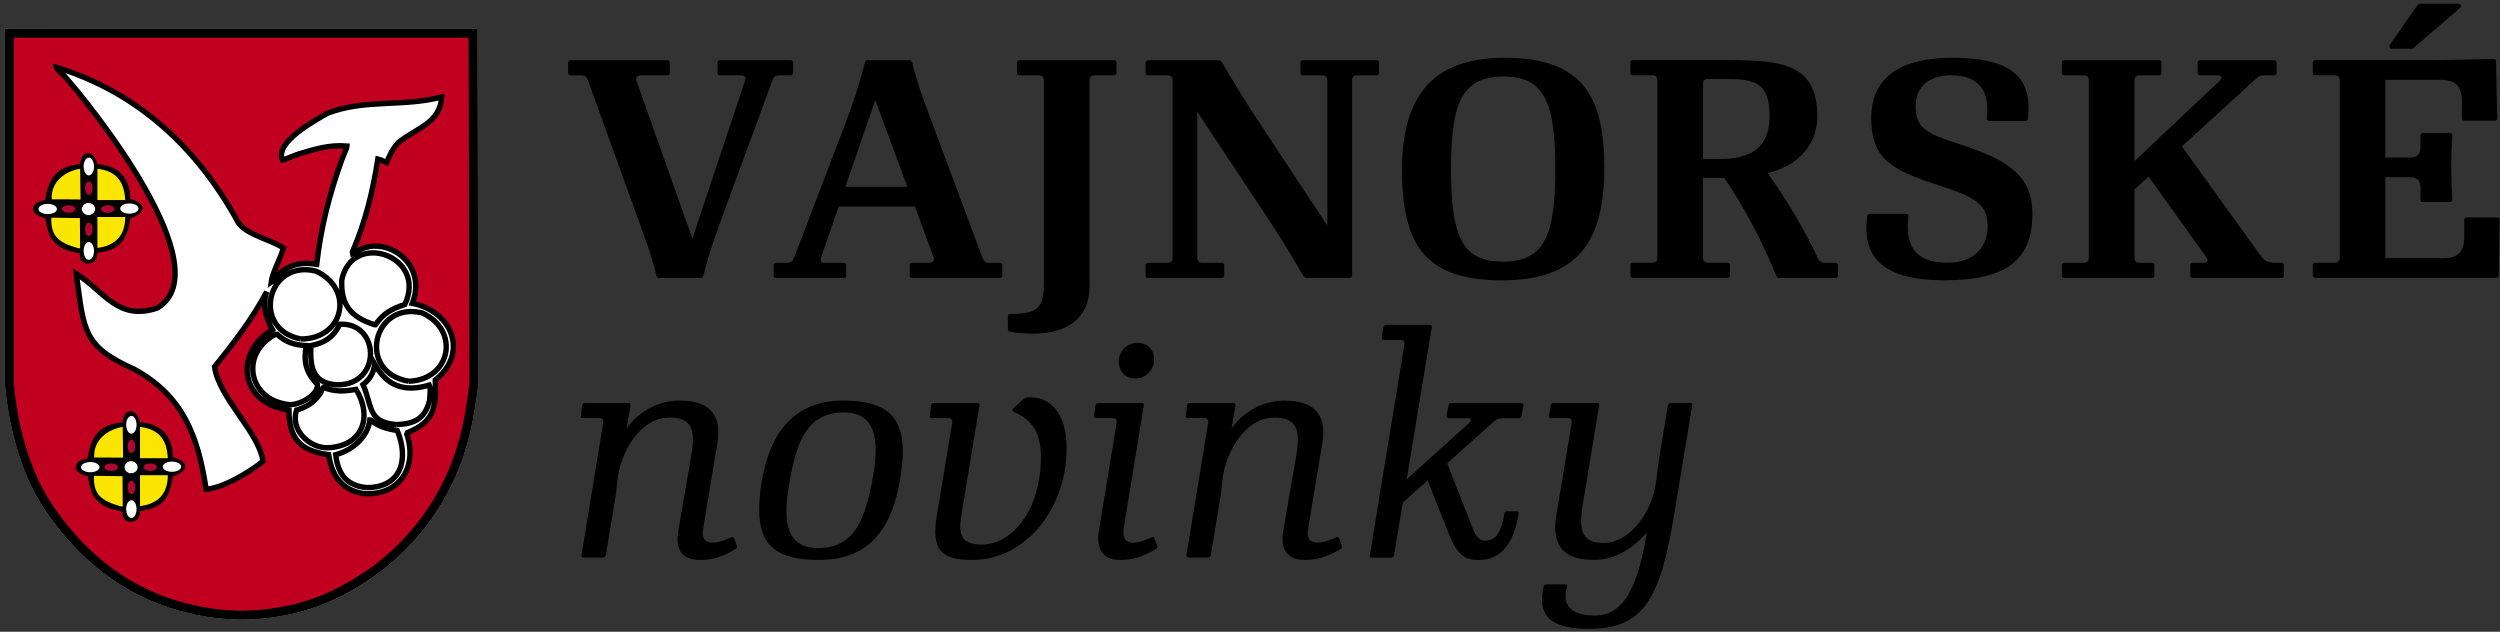
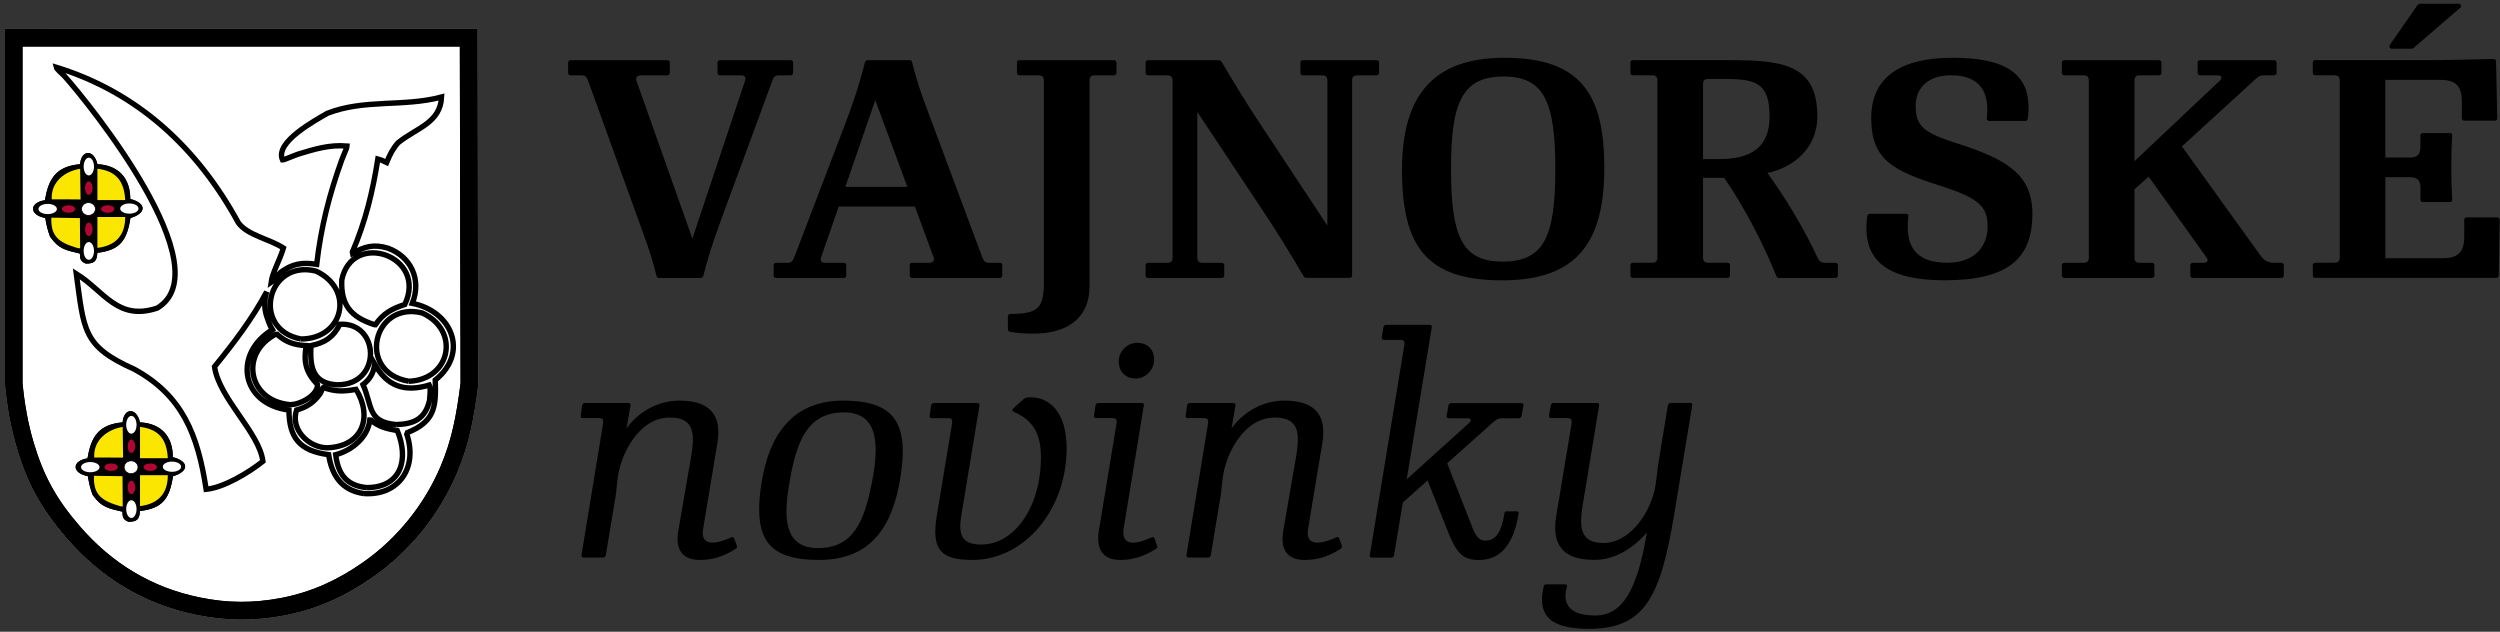
<svg xmlns="http://www.w3.org/2000/svg" viewBox="0 0 463 117" version="1.1">
  <rect x="0" y="0" width="463" height="117" fill="#333333" stroke="none" />
  <g id="Page-1" stroke="none" stroke-width="1" fill="none" fill-rule="evenodd">
    <g id="VN_Hlavicka" transform="translate(0.92, 0.68)">
      <g id="Group" transform="translate(-0, 4.67)">
        <path d="M35.51,108.51 C30.68,107.53 26.28,105.83 22.29,103.46 C18.2,101.04 14.56,97.92 11.33,94.17 C9.07,91.54 7.29,89.08 5.82,86.42 C4.35,83.77 3.2,80.93 2.2,77.53 C1.64,75.63 1.19,73.75 0.83,71.81 C0.48,69.89 0.21,67.92 0.02,65.79 L0.01,65.72 L0,65.65 L0,1.64 L0,0.01 L1.64,0.01 L8.05,0.01 L8.05,3.55271368e-15 L85.87,3.55271368e-15 L87.5,3.55271368e-15 L87.5,1.64 C87.52,12.31 87.54,23 87.56,33.67 C87.59,44.35 87.62,55.03 87.64,65.71 L87.64,65.85 L87.63,65.9 C87.24,69.03 86.81,71.78 86.2,74.45 C85.59,77.12 84.79,79.66 83.67,82.31 C82.05,86.12 79.88,89.73 77.27,92.96 C74.67,96.17 71.64,99.04 68.24,101.42 C65.64,103.24 63.05,104.74 60.37,105.92 C57.66,107.12 54.84,108 51.83,108.59 C49.04,109.13 46.34,109.38 43.65,109.37 C40.97,109.36 38.3,109.07 35.51,108.51" id="Path" fill="#FFFFFF" fill-rule="nonzero" />
        <path d="M23.95,100.65 C27.64,102.84 31.7,104.41 36.14,105.31 C38.72,105.83 41.2,106.11 43.67,106.11 C46.13,106.12 48.61,105.88 51.22,105.38 C53.98,104.84 56.56,104.03 59.06,102.93 C61.57,101.82 63.98,100.43 66.38,98.75 C69.51,96.56 72.32,93.9 74.73,90.92 C77.16,87.91 79.17,84.58 80.67,81.04 C81.72,78.57 82.45,76.21 83.02,73.73 C83.59,71.24 84,68.6 84.38,65.57 C84.34,54.94 84.32,44.3 84.3,33.67 C84.28,23.54 84.26,13.41 84.24,3.27 L8.04,3.27 L8.04,3.27 L3.25,3.27 L3.25,65.57 C3.44,67.56 3.69,69.42 4.03,71.22 C4.36,73.04 4.78,74.8 5.31,76.61 C6.25,79.76 7.31,82.39 8.67,84.84 C10.02,87.29 11.68,89.58 13.8,92.04 C16.8,95.52 20.17,98.41 23.95,100.65 M35.51,108.51 C30.68,107.53 26.28,105.83 22.29,103.46 C18.2,101.04 14.56,97.92 11.33,94.17 C9.07,91.54 7.29,89.08 5.82,86.42 C4.35,83.77 3.2,80.93 2.2,77.53 C1.64,75.63 1.19,73.75 0.83,71.81 C0.48,69.89 0.21,67.92 0.02,65.79 L0.01,65.72 L1.42108547e-14,65.65 L1.42108547e-14,1.64 L1.42108547e-14,0.01 L1.64,0.01 L8.05,0.01 L8.05,0 L85.87,0 L87.5,0 L87.5,1.64 C87.52,12.31 87.54,23 87.56,33.67 C87.59,44.35 87.62,55.03 87.64,65.71 L87.64,65.85 L87.63,65.9 C87.24,69.03 86.81,71.78 86.2,74.45 C85.59,77.12 84.79,79.66 83.67,82.31 C82.05,86.12 79.88,89.73 77.27,92.96 C74.67,96.17 71.64,99.04 68.24,101.42 C65.64,103.24 63.05,104.74 60.37,105.92 C57.66,107.12 54.84,108 51.83,108.59 C49.04,109.13 46.34,109.38 43.65,109.37 C40.97,109.36 38.3,109.07 35.51,108.51" id="Shape" fill="#000000" fill-rule="nonzero" />
-         <path d="M35.83,106.91 C26.46,105.01 18.71,100.26 12.57,93.11 C8.18,88.01 5.7,83.62 3.76,77.07 C2.66,73.36 2.02,69.78 1.64,65.65 L1.64,1.64 L8.05,1.64 L85.87,1.64 C85.91,23 85.95,44.36 86.01,65.72 C85.24,71.89 84.35,76.56 82.17,81.68 C79.06,89.01 73.86,95.51 67.32,100.09 C62.32,103.59 57.31,105.88 51.53,106.99 C46.14,108.03 41.2,108 35.83,106.91 M66.5,85.83 C62.65,85.14 61.86,83.49 60.84,81.9 C60.86,81.86 60.72,81.72 60.76,81.68 C60.49,81.01 59.84,79.26 60.09,78.73 C58.63,78.5 55.98,77.51 55.22,77.19 C54.79,76.88 54.31,76.22 54.23,76.2 C52.86,74.07 52.82,72.67 52.52,70.4 C45.84,70.08 42.12,62.91 47.23,57.58 C47.9,57.05 49.62,55.79 49.72,55.64 C48.67,54.04 48.34,52.35 48.4,50.76 C48.56,46.53 52.21,42.98 57.75,43.62 C58.76,35.75 60.41,29.17 63.42,21.85 C63.38,21.73 63.34,21.62 63.32,21.52 C59,21.15 55.5,22.56 51.62,24.02 C51.5,24 51.44,24 51.35,24 C51.19,23.63 51.21,23.22 51.28,22.9 C55.21,18.04 57.17,17.08 59.49,15.89 C66.04,12.78 73.98,14.75 80.85,12.64 C80.65,17.68 74.71,18.59 72.09,21.77 C71.79,22.28 70.89,24.37 70.69,24.53 C70,24.24 69.49,24.04 69.03,23.94 C68.3,28.92 67.14,33.82 65.39,38.66 C64.32,41.08 64.31,41.22 64.15,41.73 C69.95,38.87 75.94,41.44 76,48.69 C75.7,49.8 75.49,50.53 75.41,50.92 C83.24,53.09 85.19,59.82 79.62,65.06 C79.69,70.39 79.68,72.51 74.3,74.64 C76.18,80.92 73.43,85.98 66.5,85.83 M37.21,85.12 C37.13,85.1 36.92,78.45 33.57,72.55 C32.85,70.96 31.69,69.55 30.63,68.21 C30.55,68.19 30.52,68.12 30.46,68.12 C30,66.73 24.9,63.55 24.05,63.06 C18.71,60.66 16.06,58.92 14.43,53.34 C14.46,53.33 13.4,47.28 13.26,45.65 C17.83,49.63 21.14,54.06 28.06,51.77 C39.04,46.14 20.94,20.69 16.24,15.13 C16.03,14.93 15.27,13.82 15.04,13.49 C14.05,12.44 11.87,9.62 11.23,9 C10.66,8.33 10.13,7.84 9.56,7.26 C13.93,8.01 22.32,13.28 25.69,15.57 C27.32,16.83 31.89,20.17 33.19,22.13 C37.8,26.36 41.76,33.74 42.88,35.81 C44.52,37.85 47.28,38.43 49.7,40.09 C53.26,43.97 41.11,59.81 38.41,62.48 C40.68,68.56 44.34,73.92 47.55,79.81 C46.12,81.48 39.4,85.12 37.21,85.12" id="Shape" fill="#AF0732" />
        <path d="M22.86,91.28 C21.82,90.87 21.76,90.32 21.76,89.42 C19.19,88.8 17.9,88.65 16.23,86.3 C15.76,85.05 15.53,83.93 15.35,82.84 C12.26,82.23 12.42,79.95 15.29,79.54 C15.94,75.48 17.42,73.25 21.79,72.87 C21.98,70.21 24.33,69.99 25.01,72.87 C28.8,73.05 31.09,75.35 31.09,79.31 C34.16,80.11 34.09,81.97 31.12,82.85 C30.48,86.96 29.23,88.8 25,89.29 C24.91,90.9 24.39,91.28 22.86,91.28 M21.35,88.42 C17.96,87.41 16.34,86.35 16.47,82.78 C18.23,82.8 19.98,82.81 21.76,82.86 C21.76,84.71 21.77,86.59 21.8,88.47 C21.65,88.44 21.5,88.42 21.35,88.42 M25.01,88.38 L25.01,82.66 L30.16,82.66 C30.16,86.05 28.39,87.97 25.01,88.38 M25.01,79.51 L25.01,73.71 C28.39,74.12 29.97,75.9 30.16,79.51 L25.01,79.51 Z M16.54,79.38 C16.36,76.02 19.16,74.13 21.81,73.72 C21.82,75.62 21.84,77.51 21.88,79.4 C20.09,79.38 18.31,79.38 16.54,79.38" id="Shape" fill="#000000" fill-rule="nonzero" />
        <path d="M23.41,71.67 C23.94,71.67 24.37,72.41 24.37,73.32 C24.37,74.23 23.94,74.97 23.41,74.97 C22.88,74.97 22.45,74.23 22.45,73.32 C22.45,72.41 22.88,71.67 23.41,71.67" id="Path" fill="#FFFFFF" />
        <path d="M30.93,80.14 C31.87,80.14 32.63,80.57 32.63,81.09 C32.63,81.61 31.87,82.03 30.93,82.03 C29.99,82.03 29.23,81.61 29.23,81.09 C29.23,80.57 29.99,80.14 30.93,80.14" id="Path" fill="#FFFFFF" />
        <path d="M15.8,80.22 C16.74,80.22 17.51,80.64 17.51,81.17 C17.51,81.69 16.75,82.11 15.8,82.11 C14.85,82.11 14.09,81.69 14.09,81.17 C14.09,80.64 14.85,80.22 15.8,80.22" id="Path" fill="#FFFFFF" />
        <path d="M23.41,87.29 C23.94,87.29 24.37,88.03 24.37,88.93 C24.37,89.84 23.94,90.58 23.41,90.58 C22.88,90.58 22.45,89.85 22.45,88.93 C22.45,88.03 22.88,87.29 23.41,87.29" id="Path" fill="#FFFFFF" />
        <path d="M23.35,80 C24.06,80 24.63,80.53 24.63,81.18 C24.63,81.84 24.05,82.37 23.35,82.37 C22.64,82.37 22.07,81.84 22.07,81.18 C22.06,80.53 22.64,80 23.35,80" id="Path" fill="#FFFFFF" />
        <path d="M23.36,82.43 C22.61,82.43 22.01,81.87 22.01,81.18 C22.01,80.49 22.62,79.92 23.36,79.92 C24.1,79.92 24.71,80.48 24.71,81.18 C24.71,81.86 24.1,82.43 23.36,82.43 M23.36,80.06 C22.69,80.06 22.14,80.56 22.14,81.18 C22.14,81.79 22.68,82.3 23.36,82.3 C24.03,82.3 24.58,81.79 24.58,81.18 C24.57,80.56 24.03,80.06 23.36,80.06" id="Shape" fill="#000000" fill-rule="nonzero" />
        <path d="M19.67,80.48 C20.36,80.48 20.91,80.79 20.91,81.17 C20.91,81.55 20.35,81.86 19.67,81.86 C18.98,81.86 18.42,81.55 18.42,81.17 C18.43,80.78 18.98,80.48 19.67,80.48" id="Path" fill="#AF0732" />
        <path d="M22.73,77.3 C22.73,76.61 23.03,76.06 23.42,76.06 C23.8,76.06 24.11,76.62 24.11,77.3 C24.11,77.99 23.8,78.54 23.42,78.54 C23.03,78.55 22.73,77.99 22.73,77.3" id="Path" fill="#AF0732" />
        <path d="M26.91,80.48 C27.6,80.48 28.15,80.79 28.15,81.17 C28.15,81.55 27.59,81.86 26.91,81.86 C26.22,81.86 25.67,81.55 25.67,81.17 C25.67,80.78 26.23,80.48 26.91,80.48" id="Path" fill="#AF0732" />
        <path d="M22.73,84.92 C22.73,84.23 23.03,83.68 23.42,83.68 C23.8,83.68 24.11,84.24 24.11,84.92 C24.11,85.61 23.8,86.16 23.42,86.16 C23.03,86.16 22.73,85.61 22.73,84.92" id="Path" fill="#AF0732" />
        <path d="M14.97,43.47 C13.94,43.06 13.88,42.51 13.88,41.61 C11.31,40.99 10.02,40.84 8.35,38.49 C7.88,37.24 7.64,36.12 7.47,35.03 C4.38,34.43 4.54,32.14 7.41,31.73 C8.06,27.67 9.54,25.44 13.91,25.06 C14.11,22.4 16.45,22.19 17.13,25.06 C20.92,25.24 23.21,27.54 23.21,31.5 C26.27,32.29 26.22,34.15 23.24,35.03 C22.59,39.13 21.35,40.98 17.11,41.47 C17.02,43.08 16.5,43.47 14.97,43.47 M13.47,40.6 C10.08,39.59 8.45,38.53 8.59,34.96 C10.35,34.98 12.1,35 13.88,35.04 C13.88,36.89 13.89,38.77 13.91,40.65 C13.76,40.62 13.61,40.6 13.47,40.6 M17.12,40.57 L17.12,34.85 L22.28,34.85 C22.28,38.24 20.5,40.15 17.12,40.57 M17.12,31.7 L17.12,25.9 C20.5,26.31 22.08,28.09 22.28,31.7 L17.12,31.7 Z M8.65,31.56 C8.47,28.2 11.27,26.31 13.92,25.9 C13.94,27.8 13.96,29.69 14,31.58 C12.2,31.56 10.43,31.56 8.65,31.56" id="Shape" fill="#000000" fill-rule="nonzero" />
        <path d="M15.53,23.85 C16.06,23.85 16.49,24.59 16.49,25.5 C16.49,26.41 16.06,27.14 15.53,27.14 C15,27.14 14.57,26.41 14.57,25.5 C14.57,24.6 15,23.85 15.53,23.85" id="Path" fill="#FFFFFF" />
        <path d="M23.04,32.33 C23.98,32.33 24.73,32.75 24.73,33.28 C24.73,33.8 23.98,34.22 23.04,34.22 C22.1,34.22 21.34,33.8 21.34,33.28 C21.34,32.76 22.1,32.33 23.04,32.33" id="Path" fill="#FFFFFF" />
        <path d="M7.91,32.41 C8.85,32.41 9.62,32.83 9.62,33.36 C9.62,33.88 8.86,34.3 7.91,34.3 C6.96,34.3 6.2,33.88 6.2,33.36 C6.21,32.83 6.97,32.41 7.91,32.41" id="Path" fill="#FFFFFF" />
        <path d="M15.53,39.48 C16.06,39.48 16.49,40.22 16.49,41.13 C16.49,42.03 16.06,42.77 15.53,42.77 C15,42.77 14.57,42.03 14.57,41.13 C14.57,40.22 15,39.48 15.53,39.48" id="Path" fill="#FFFFFF" />
        <path d="M15.47,32.18 C16.18,32.18 16.75,32.71 16.75,33.36 C16.75,34.02 16.17,34.55 15.47,34.55 C14.76,34.55 14.19,34.02 14.19,33.36 C14.19,32.71 14.76,32.18 15.47,32.18" id="Path" fill="#FFFFFF" />
        <path d="M15.47,34.62 C14.72,34.62 14.12,34.06 14.12,33.37 C14.12,32.68 14.73,32.11 15.47,32.11 C16.21,32.11 16.82,32.67 16.82,33.37 C16.83,34.05 16.21,34.62 15.47,34.62 M15.47,32.24 C14.8,32.24 14.25,32.74 14.25,33.36 C14.25,33.97 14.79,34.48 15.47,34.48 C16.14,34.48 16.69,33.97 16.69,33.36 C16.69,32.75 16.15,32.24 15.47,32.24" id="Shape" fill="#000000" fill-rule="nonzero" />
        <path d="M11.78,32.67 C12.47,32.67 13.02,32.98 13.02,33.36 C13.02,33.74 12.46,34.05 11.78,34.05 C11.09,34.05 10.54,33.74 10.54,33.36 C10.54,32.97 11.1,32.67 11.78,32.67" id="Path" fill="#AF0732" />
        <path d="M14.84,29.49 C14.84,28.8 15.14,28.25 15.53,28.25 C15.91,28.25 16.22,28.81 16.22,29.49 C16.22,30.18 15.91,30.73 15.53,30.73 C15.15,30.73 14.84,30.18 14.84,29.49" id="Path" fill="#AF0732" />
        <path d="M19.03,32.67 C19.72,32.67 20.27,32.98 20.27,33.36 C20.27,33.74 19.71,34.05 19.03,34.05 C18.34,34.05 17.79,33.74 17.79,33.36 C17.79,32.97 18.34,32.67 19.03,32.67" id="Path" fill="#AF0732" />
        <path d="M14.84,37.11 C14.84,36.42 15.14,35.87 15.53,35.87 C15.91,35.87 16.22,36.43 16.22,37.11 C16.22,37.8 15.91,38.36 15.53,38.36 C15.15,38.35 14.84,37.8 14.84,37.11" id="Path" fill="#AF0732" />
        <path d="M66.41,86.05 C62.32,85.45 60.51,82.64 59.95,78.86 C54.52,78.14 52.64,75.72 52.59,70.6 C43.65,69.45 42.22,60.14 49.52,55.71 C49.03,54.92 48.75,54.01 48.45,53.17 C47.92,51.49 48.08,49.98 48.47,48.68 C45.85,53.62 42.36,58.21 38.81,62.56 C39.65,68.46 47.1,74.71 47.77,80.09 C45.11,82.2 40.54,84.95 37.26,85.27 C35.72,75.18 32.89,67.89 23.91,63.01 C14.38,58.76 14.64,55.83 13.21,45.35 C18.4,48.59 20.84,54.15 28.2,51.71 C40.24,44.49 15.84,14.1 10.96,8.67 C10.53,8.25 9.57,7.43 9.5,7.11 C24.61,11.75 35.67,22.06 43.22,35.9 C44.92,38.24 48.89,38.86 51.57,40.58 C50.86,42.93 49.53,45.12 49.28,47.01 C49.46,46.9 49.96,46.17 51.08,45.06 C53.23,43.5 55,43.18 57.73,43.6 C58.53,36.67 60.06,30.71 62.38,24.25 C63.3,22.03 63.3,22.03 63.33,21.69 C59.98,21.42 57.27,22.3 54.19,23.23 C51.59,24.26 51.59,24.26 51.4,24.26 C49.93,20.96 57.47,16.96 59.67,15.65 C66.56,12.94 73.71,14.51 80.86,12.62 C80.6,17.48 76.23,18.3 72.79,21.1 C71.78,22.27 71.29,23.27 70.68,24.75 C69.65,24.26 69.65,24.26 69.06,24.1 C68.1,30.16 66.78,35.66 64.32,41.38 C64.32,41.44 64.34,41.5 64.36,41.58 C66.53,40.32 68.31,39.8 70.95,40.62 C75.15,42.18 77.22,46.38 75.44,50.83 C82.77,52.29 85.98,59.97 79.69,65.04 C79.89,70.14 79.51,72.75 74.52,74.78 C74.48,74.88 74.45,74.98 74.42,75.07 C76.51,81.32 72.86,86.54 66.41,86.05 M66.99,84.95 C63.14,84.61 61.67,82.31 61.25,78.86 C64.2,78.09 67.2,75.69 67.58,72.41 C67.63,72.41 67.7,72.41 67.77,72.43 C69.18,73.69 70.62,74.03 72.66,74.4 C74.83,79.61 73.49,84.95 66.99,84.95 M38.37,83.22 C36.73,72.54 32.79,65.54 23.13,60.57 C17.66,58.46 15.03,54.87 15.22,49.13 C15.34,49.19 15.34,49.19 15.98,49.99 C22.89,55.43 33.51,55.55 32.79,44.17 C30.91,31.71 22.75,21.68 15.59,12.04 C15.26,11.62 14.24,10.51 14.32,10.28 C25.62,15.08 37.02,25.45 41.72,37.2 C43.53,40.14 47.16,40.05 49.18,41.41 C49.09,41.93 48.75,42.55 48.55,43.46 C46.37,50.32 41.62,56.28 37.02,61.71 C35.69,65.69 42.97,74.81 44.85,77.79 C45.57,79.24 45.57,79.24 45.57,79.43 C43.56,81.17 40.94,82.68 38.37,83.22 M59.74,77.58 C56.33,77.62 52.79,74.22 54,70.59 C55.99,70.02 57.28,69.14 58.45,67.44 C58.86,66.47 58.86,66.47 58.95,66.41 C61.12,67.19 62.57,67.19 65.02,66.76 C68.18,71.94 66.19,77.31 59.74,77.58 M72.46,73.28 C67.1,72.82 68.07,69.86 66.31,65.88 C67.49,64.94 68.24,63.9 68.48,62.11 C70.72,66.11 73.94,67.36 78.59,65.96 C78.89,66.54 78.69,67.97 78.63,68.81 C77.82,72.25 75.74,73.19 72.46,73.28 M52.58,69.57 C44.98,68.74 43.46,60.08 50.1,56.57 C50.18,56.55 50.28,56.55 50.38,56.55 C51.98,57.99 53.46,58.53 55.78,58.66 C55.29,61.69 55.68,63.54 57.89,65.89 C57.89,68.05 54.21,69.78 52.58,69.57 M61.58,65.92 C57.18,65.7 56.41,62.94 56.68,58.66 C59.22,58.13 60.8,57.14 62.03,54.7 C69.43,54.29 69.88,65.92 61.58,65.92 M74.81,65.26 C65.05,63.64 68.14,50.33 77.27,52.61 C84.34,55.79 82.6,64.96 74.81,65.26 M54.81,57.43 C45.5,55.68 48.52,42.59 57.6,44.86 C64.8,48.2 62.77,57.43 54.81,57.43 M68.42,54.78 C63.99,53.36 62.17,51.05 62.38,46.47 C64.31,37.25 78.33,42 74.05,51.04 C71.61,51.84 70.09,52.68 68.61,54.78 L68.42,54.78 L68.42,54.78 Z M60.6,45.44 C59.96,44.79 59.36,44.43 58.77,44.06 C58.77,36.93 61.81,28.38 64.76,22.08 C66.12,22.08 67.32,22.78 67.83,23.47 C67.65,25.56 66.72,28.57 66.41,30.38 C66.21,31.31 61.8,46.23 60.6,45.44 M69.53,22.76 C65.57,19.87 60.94,20.26 56.57,21.26 C54.87,21.78 52.92,22.57 52.78,22.55 C59.4,13.52 69.42,15.09 79.1,14.33 C78.14,16.73 72.24,18.93 69.75,22.74 C69.66,22.74 69.59,22.74 69.53,22.76" id="Shape" fill="#000000" fill-rule="nonzero" />
        <path d="M23.95,100.65 C27.64,102.84 31.7,104.41 36.14,105.31 C38.72,105.83 41.2,106.11 43.67,106.11 C46.13,106.12 48.61,105.88 51.22,105.38 C53.98,104.84 56.56,104.03 59.06,102.93 C61.57,101.82 63.98,100.43 66.38,98.75 C69.51,96.56 72.32,93.9 74.73,90.92 C77.16,87.91 79.17,84.58 80.67,81.04 C81.72,78.57 82.45,76.21 83.02,73.73 C83.59,71.24 84,68.6 84.38,65.57 C84.34,54.94 84.32,44.3 84.3,33.67 C84.28,23.54 84.26,13.41 84.24,3.27 L8.04,3.27 L8.04,3.27 L3.25,3.27 L3.25,65.57 C3.44,67.56 3.69,69.42 4.03,71.22 C4.36,73.04 4.78,74.8 5.31,76.61 C6.25,79.76 7.31,82.39 8.67,84.84 C10.02,87.29 11.68,89.58 13.8,92.04 C16.8,95.52 20.17,98.41 23.95,100.65 M35.51,108.51 C30.68,107.53 26.28,105.83 22.29,103.46 C18.2,101.04 14.56,97.92 11.33,94.17 C9.07,91.54 7.29,89.08 5.82,86.42 C4.35,83.77 3.2,80.93 2.2,77.53 C1.64,75.63 1.19,73.75 0.83,71.81 C0.48,69.89 0.21,67.92 0.02,65.79 L0.01,65.72 L1.42108547e-14,65.65 L1.42108547e-14,1.64 L1.42108547e-14,0.01 L1.64,0.01 L8.05,0.01 L8.05,0 L85.87,0 L87.5,0 L87.5,1.64 C87.52,12.31 87.54,23 87.56,33.67 C87.59,44.35 87.62,55.03 87.64,65.71 L87.64,65.85 L87.63,65.9 C87.24,69.03 86.81,71.78 86.2,74.45 C85.59,77.12 84.79,79.66 83.67,82.31 C82.05,86.12 79.88,89.73 77.27,92.96 C74.67,96.17 71.64,99.04 68.24,101.42 C65.64,103.24 63.05,104.74 60.37,105.92 C57.66,107.12 54.84,108 51.83,108.59 C49.04,109.13 46.34,109.38 43.65,109.37 C40.97,109.36 38.3,109.07 35.51,108.51" id="Shape" fill="#000000" fill-rule="nonzero" />
-         <path d="M35.83,106.91 C26.46,105.01 18.71,100.26 12.57,93.11 C8.18,88.01 5.7,83.62 3.76,77.07 C2.66,73.36 2.02,69.78 1.64,65.65 L1.64,1.64 L8.05,1.64 L85.87,1.64 C85.91,23 85.95,44.36 86.01,65.72 C85.24,71.89 84.35,76.56 82.17,81.68 C79.06,89.01 73.86,95.51 67.32,100.09 C62.32,103.59 57.31,105.88 51.53,106.99 C46.14,108.03 41.2,108 35.83,106.91 M66.5,85.83 C62.65,85.14 61.86,83.49 60.84,81.9 C60.86,81.86 60.72,81.72 60.76,81.68 C60.49,81.01 59.84,79.26 60.09,78.73 C58.63,78.5 55.98,77.51 55.22,77.19 C54.79,76.88 54.31,76.22 54.23,76.2 C52.86,74.07 52.82,72.67 52.52,70.4 C45.84,70.08 42.12,62.91 47.23,57.58 C47.9,57.05 49.62,55.79 49.72,55.64 C48.67,54.04 48.34,52.35 48.4,50.76 C48.56,46.53 52.21,42.98 57.75,43.62 C58.76,35.75 60.41,29.17 63.42,21.85 C63.38,21.73 63.34,21.62 63.32,21.52 C59,21.15 55.5,22.56 51.62,24.02 C51.5,24 51.44,24 51.35,24 C51.19,23.63 51.21,23.22 51.28,22.9 C55.21,18.04 57.17,17.08 59.49,15.89 C66.04,12.78 73.98,14.75 80.85,12.64 C80.65,17.68 74.71,18.59 72.09,21.77 C71.79,22.28 70.89,24.37 70.69,24.53 C70,24.24 69.49,24.04 69.03,23.94 C68.3,28.92 67.14,33.82 65.39,38.66 C64.32,41.08 64.31,41.22 64.15,41.73 C69.95,38.87 75.94,41.44 76,48.69 C75.7,49.8 75.49,50.53 75.41,50.92 C83.24,53.09 85.19,59.82 79.62,65.06 C79.69,70.39 79.68,72.51 74.3,74.64 C76.18,80.92 73.43,85.98 66.5,85.83 M37.21,85.12 C37.13,85.1 36.92,78.45 33.57,72.55 C32.85,70.96 31.69,69.55 30.63,68.21 C30.55,68.19 30.52,68.12 30.46,68.12 C30,66.73 24.9,63.55 24.05,63.06 C18.71,60.66 16.06,58.92 14.43,53.34 C14.46,53.33 13.4,47.28 13.26,45.65 C17.83,49.63 21.14,54.06 28.06,51.77 C39.04,46.14 20.94,20.69 16.24,15.13 C16.03,14.93 15.27,13.82 15.04,13.49 C14.05,12.44 11.87,9.62 11.23,9 C10.66,8.33 10.13,7.84 9.56,7.26 C13.93,8.01 22.32,13.28 25.69,15.57 C27.32,16.83 31.89,20.17 33.19,22.13 C37.8,26.36 41.76,33.74 42.88,35.81 C44.52,37.85 47.28,38.43 49.7,40.09 C53.26,43.97 41.11,59.81 38.41,62.48 C40.68,68.56 44.34,73.92 47.55,79.81 C46.12,81.48 39.4,85.12 37.21,85.12" id="Shape" fill="#C1001F" />
        <path d="M22.86,91.28 C21.82,90.87 21.76,90.32 21.76,89.42 C19.19,88.8 17.9,88.65 16.23,86.3 C15.76,85.05 15.53,83.93 15.35,82.84 C12.26,82.23 12.42,79.95 15.29,79.54 C15.94,75.48 17.42,73.25 21.79,72.87 C21.98,70.21 24.33,69.99 25.01,72.87 C28.8,73.05 31.09,75.35 31.09,79.31 C34.16,80.11 34.09,81.97 31.12,82.85 C30.48,86.96 29.23,88.8 25,89.29 C24.91,90.9 24.39,91.28 22.86,91.28 M21.35,88.42 C17.96,87.41 16.34,86.35 16.47,82.78 C18.23,82.8 19.98,82.81 21.76,82.86 C21.76,84.71 21.77,86.59 21.8,88.47 C21.65,88.44 21.5,88.42 21.35,88.42 M25.01,88.38 L25.01,82.66 L30.16,82.66 C30.16,86.05 28.39,87.97 25.01,88.38 M25.01,79.51 L25.01,73.71 C28.39,74.12 29.97,75.9 30.16,79.51 L25.01,79.51 Z M16.54,79.38 C16.36,76.02 19.16,74.13 21.81,73.72 C21.82,75.62 21.84,77.51 21.88,79.4 C20.09,79.38 18.31,79.38 16.54,79.38" id="Shape" fill="#000000" fill-rule="nonzero" />
        <path d="M23.41,71.67 C23.94,71.67 24.37,72.41 24.37,73.32 C24.37,74.23 23.94,74.97 23.41,74.97 C22.88,74.97 22.45,74.23 22.45,73.32 C22.45,72.41 22.88,71.67 23.41,71.67" id="Path" fill="#FFFFFF" />
        <path d="M30.93,80.14 C31.87,80.14 32.63,80.57 32.63,81.09 C32.63,81.61 31.87,82.03 30.93,82.03 C29.99,82.03 29.23,81.61 29.23,81.09 C29.23,80.57 29.99,80.14 30.93,80.14" id="Path" fill="#FFFFFF" />
        <path d="M15.8,80.22 C16.74,80.22 17.51,80.64 17.51,81.17 C17.51,81.69 16.75,82.11 15.8,82.11 C14.85,82.11 14.09,81.69 14.09,81.17 C14.09,80.64 14.85,80.22 15.8,80.22" id="Path" fill="#FFFFFF" />
        <path d="M23.41,87.29 C23.94,87.29 24.37,88.03 24.37,88.93 C24.37,89.84 23.94,90.58 23.41,90.58 C22.88,90.58 22.45,89.85 22.45,88.93 C22.45,88.03 22.88,87.29 23.41,87.29" id="Path" fill="#FFFFFF" />
        <path d="M23.35,80 C24.06,80 24.63,80.53 24.63,81.18 C24.63,81.84 24.05,82.37 23.35,82.37 C22.64,82.37 22.07,81.84 22.07,81.18 C22.06,80.53 22.64,80 23.35,80" id="Path" fill="#FFFFFF" />
        <path d="M23.36,82.43 C22.61,82.43 22.01,81.87 22.01,81.18 C22.01,80.49 22.62,79.92 23.36,79.92 C24.1,79.92 24.71,80.48 24.71,81.18 C24.71,81.86 24.1,82.43 23.36,82.43 M23.36,80.06 C22.69,80.06 22.14,80.56 22.14,81.18 C22.14,81.79 22.68,82.3 23.36,82.3 C24.03,82.3 24.58,81.79 24.58,81.18 C24.57,80.56 24.03,80.06 23.36,80.06" id="Shape" fill="#000000" fill-rule="nonzero" />
        <path d="M19.67,80.48 C20.36,80.48 20.91,80.79 20.91,81.17 C20.91,81.55 20.35,81.86 19.67,81.86 C18.98,81.86 18.42,81.55 18.42,81.17 C18.43,80.78 18.98,80.48 19.67,80.48" id="Path" fill="#AF0732" />
        <path d="M22.73,77.3 C22.73,76.61 23.03,76.06 23.42,76.06 C23.8,76.06 24.11,76.62 24.11,77.3 C24.11,77.99 23.8,78.54 23.42,78.54 C23.03,78.55 22.73,77.99 22.73,77.3" id="Path" fill="#AF0732" />
        <path d="M26.91,80.48 C27.6,80.48 28.15,80.79 28.15,81.17 C28.15,81.55 27.59,81.86 26.91,81.86 C26.22,81.86 25.67,81.55 25.67,81.17 C25.67,80.78 26.23,80.48 26.91,80.48" id="Path" fill="#AF0732" />
        <path d="M22.73,84.92 C22.73,84.23 23.03,83.68 23.42,83.68 C23.8,83.68 24.11,84.24 24.11,84.92 C24.11,85.61 23.8,86.16 23.42,86.16 C23.03,86.16 22.73,85.61 22.73,84.92" id="Path" fill="#AF0732" />
        <path d="M14.97,43.47 C13.94,43.06 13.88,42.51 13.88,41.61 C11.31,40.99 10.02,40.84 8.35,38.49 C7.88,37.24 7.64,36.12 7.47,35.03 C4.38,34.43 4.54,32.14 7.41,31.73 C8.06,27.67 9.54,25.44 13.91,25.06 C14.11,22.4 16.45,22.19 17.13,25.06 C20.92,25.24 23.21,27.54 23.21,31.5 C26.27,32.29 26.22,34.15 23.24,35.03 C22.59,39.13 21.35,40.98 17.11,41.47 C17.02,43.08 16.5,43.47 14.97,43.47 M13.47,40.6 C10.08,39.59 8.45,38.53 8.59,34.96 C10.35,34.98 12.1,35 13.88,35.04 C13.88,36.89 13.89,38.77 13.91,40.65 C13.76,40.62 13.61,40.6 13.47,40.6 M17.12,40.57 L17.12,34.85 L22.28,34.85 C22.28,38.24 20.5,40.15 17.12,40.57 M17.12,31.7 L17.12,25.9 C20.5,26.31 22.08,28.09 22.28,31.7 L17.12,31.7 Z M8.65,31.56 C8.47,28.2 11.27,26.31 13.92,25.9 C13.94,27.8 13.96,29.69 14,31.58 C12.2,31.56 10.43,31.56 8.65,31.56" id="Shape" fill="#000000" fill-rule="nonzero" />
        <path d="M15.53,23.85 C16.06,23.85 16.49,24.59 16.49,25.5 C16.49,26.41 16.06,27.14 15.53,27.14 C15,27.14 14.57,26.41 14.57,25.5 C14.57,24.6 15,23.85 15.53,23.85" id="Path" fill="#FFFFFF" />
        <path d="M23.04,32.33 C23.98,32.33 24.73,32.75 24.73,33.28 C24.73,33.8 23.98,34.22 23.04,34.22 C22.1,34.22 21.34,33.8 21.34,33.28 C21.34,32.76 22.1,32.33 23.04,32.33" id="Path" fill="#FFFFFF" />
        <path d="M7.91,32.41 C8.85,32.41 9.62,32.83 9.62,33.36 C9.62,33.88 8.86,34.3 7.91,34.3 C6.96,34.3 6.2,33.88 6.2,33.36 C6.21,32.83 6.97,32.41 7.91,32.41" id="Path" fill="#FFFFFF" />
        <path d="M15.53,39.48 C16.06,39.48 16.49,40.22 16.49,41.13 C16.49,42.03 16.06,42.77 15.53,42.77 C15,42.77 14.57,42.03 14.57,41.13 C14.57,40.22 15,39.48 15.53,39.48" id="Path" fill="#FFFFFF" />
        <path d="M15.47,32.18 C16.18,32.18 16.75,32.71 16.75,33.36 C16.75,34.02 16.17,34.55 15.47,34.55 C14.76,34.55 14.19,34.02 14.19,33.36 C14.19,32.71 14.76,32.18 15.47,32.18" id="Path" fill="#FFFFFF" />
        <path d="M15.47,34.62 C14.72,34.62 14.12,34.06 14.12,33.37 C14.12,32.68 14.73,32.11 15.47,32.11 C16.21,32.11 16.82,32.67 16.82,33.37 C16.83,34.05 16.21,34.62 15.47,34.62 M15.47,32.24 C14.8,32.24 14.25,32.74 14.25,33.36 C14.25,33.97 14.79,34.48 15.47,34.48 C16.14,34.48 16.69,33.97 16.69,33.36 C16.69,32.75 16.15,32.24 15.47,32.24" id="Shape" fill="#000000" fill-rule="nonzero" />
        <path d="M11.78,32.67 C12.47,32.67 13.02,32.98 13.02,33.36 C13.02,33.74 12.46,34.05 11.78,34.05 C11.09,34.05 10.54,33.74 10.54,33.36 C10.54,32.97 11.1,32.67 11.78,32.67" id="Path" fill="#AF0732" />
        <path d="M14.84,29.49 C14.84,28.8 15.14,28.25 15.53,28.25 C15.91,28.25 16.22,28.81 16.22,29.49 C16.22,30.18 15.91,30.73 15.53,30.73 C15.15,30.73 14.84,30.18 14.84,29.49" id="Path" fill="#AF0732" />
        <path d="M19.03,32.67 C19.72,32.67 20.27,32.98 20.27,33.36 C20.27,33.74 19.71,34.05 19.03,34.05 C18.34,34.05 17.79,33.74 17.79,33.36 C17.79,32.97 18.34,32.67 19.03,32.67" id="Path" fill="#AF0732" />
        <path d="M14.84,37.11 C14.84,36.42 15.14,35.87 15.53,35.87 C15.91,35.87 16.22,36.43 16.22,37.11 C16.22,37.8 15.91,38.36 15.53,38.36 C15.15,38.35 14.84,37.8 14.84,37.11" id="Path" fill="#AF0732" />
        <path d="M66.41,86.05 C62.32,85.45 60.51,82.64 59.95,78.86 C54.52,78.14 52.64,75.72 52.59,70.6 C43.65,69.45 42.22,60.14 49.52,55.71 C49.03,54.92 48.75,54.01 48.45,53.17 C47.92,51.49 48.08,49.98 48.47,48.68 C45.85,53.62 42.36,58.21 38.81,62.56 C39.65,68.46 47.1,74.71 47.77,80.09 C45.11,82.2 40.54,84.95 37.26,85.27 C35.72,75.18 32.89,67.89 23.91,63.01 C14.38,58.76 14.64,55.83 13.21,45.35 C18.4,48.59 20.84,54.15 28.2,51.71 C40.24,44.49 15.84,14.1 10.96,8.67 C10.53,8.25 9.57,7.43 9.5,7.11 C24.61,11.75 35.67,22.06 43.22,35.9 C44.92,38.24 48.89,38.86 51.57,40.58 C50.86,42.93 49.53,45.12 49.28,47.01 C49.46,46.9 49.96,46.17 51.08,45.06 C53.23,43.5 55,43.18 57.73,43.6 C58.53,36.67 60.06,30.71 62.38,24.25 C63.3,22.03 63.3,22.03 63.33,21.69 C59.98,21.42 57.27,22.3 54.19,23.23 C51.59,24.26 51.59,24.26 51.4,24.26 C49.93,20.96 57.47,16.96 59.67,15.65 C66.56,12.94 73.71,14.51 80.86,12.62 C80.6,17.48 76.23,18.3 72.79,21.1 C71.78,22.27 71.29,23.27 70.68,24.75 C69.65,24.26 69.65,24.26 69.06,24.1 C68.1,30.16 66.78,35.66 64.32,41.38 C64.32,41.44 64.34,41.5 64.36,41.58 C66.53,40.32 68.31,39.8 70.95,40.62 C75.15,42.18 77.22,46.38 75.44,50.83 C82.77,52.29 85.98,59.97 79.69,65.04 C79.89,70.14 79.51,72.75 74.52,74.78 C74.48,74.88 74.45,74.98 74.42,75.07 C76.51,81.32 72.86,86.54 66.41,86.05 M66.99,84.95 C63.14,84.61 61.67,82.31 61.25,78.86 C64.2,78.09 67.2,75.69 67.58,72.41 C67.63,72.41 67.7,72.41 67.77,72.43 C69.18,73.69 70.62,74.03 72.66,74.4 C74.83,79.61 73.49,84.95 66.99,84.95 M54,70.59 C55.99,70.02 57.28,69.14 58.45,67.44 C58.86,66.47 58.86,66.47 58.95,66.41 C61.12,67.19 62.57,67.19 65.02,66.76 C68.18,71.94 66.19,77.31 59.74,77.58 C56.33,77.62 52.79,74.22 54,70.59 Z M72.46,73.28 C67.1,72.82 68.07,69.86 66.31,65.88 C67.49,64.94 68.24,63.9 68.48,62.11 C70.72,66.11 73.94,67.36 78.59,65.96 C78.89,66.54 78.69,67.97 78.63,68.81 C77.82,72.25 75.74,73.19 72.46,73.28 M52.58,69.57 C44.98,68.74 43.46,60.08 50.1,56.57 C50.18,56.55 50.28,56.55 50.38,56.55 C51.98,57.99 53.46,58.53 55.78,58.66 C55.29,61.69 55.68,63.54 57.89,65.89 C57.89,68.05 54.21,69.78 52.58,69.57 M61.58,65.92 C57.18,65.7 56.41,62.94 56.68,58.66 C59.22,58.13 60.8,57.14 62.03,54.7 C69.43,54.29 69.88,65.92 61.58,65.92 M74.81,65.26 C65.05,63.64 68.14,50.33 77.27,52.61 C84.34,55.79 82.6,64.96 74.81,65.26 M54.81,57.43 C45.5,55.68 48.52,42.59 57.6,44.86 C64.8,48.2 62.77,57.43 54.81,57.43 M68.42,54.78 C63.99,53.36 62.17,51.05 62.38,46.47 C64.31,37.25 78.33,42 74.05,51.04 C71.61,51.84 70.09,52.68 68.61,54.78 L68.42,54.78 L68.42,54.78 Z" id="Shape" stroke="#000000" fill="#FFFFFF" fill-rule="nonzero" />
        <path d="M21.68,73.74 C19.06,74.19 16.35,76.07 16.53,79.38 C18.3,79.38 20.09,79.38 21.88,79.4 C21.84,77.5 21.82,75.61 21.8,73.72 L21.68,73.74 Z" id="Path" fill="#FAE600" />
        <path d="M25.01,73.71 L25.01,79.51 L30.16,79.51 C29.97,75.9 28.39,74.12 25.01,73.71" id="Path" fill="#FAE600" />
        <path d="M25.01,88.38 C28.39,87.97 30.16,86.05 30.16,82.66 L25.01,82.66 L25.01,88.38 Z" id="Path" fill="#FAE600" />
        <path d="M16.48,82.77 C16.34,86.34 17.96,87.4 21.36,88.41 C21.5,88.41 21.65,88.43 21.81,88.45 C21.79,86.57 21.77,84.7 21.77,82.84 C19.99,82.81 18.23,82.79 16.48,82.77" id="Path" fill="#FAE600" />
        <path d="M14,31.59 C13.96,29.69 13.94,27.8 13.92,25.91 L13.8,25.93 C11.18,26.38 8.47,28.26 8.66,31.57 C10.43,31.56 12.2,31.56 14,31.59" id="Path" fill="#FAE600" />
        <path d="M17.12,25.9 L17.12,31.7 L22.27,31.7 C22.08,28.09 20.5,26.31 17.12,25.9" id="Path" fill="#FAE600" />
        <path d="M17.12,40.56 C20.5,40.15 22.27,38.24 22.27,34.84 L17.12,34.84 L17.12,40.56 Z" id="Path" fill="#FAE600" />
        <path d="M13.92,40.64 C13.9,38.76 13.88,36.9 13.88,35.04 C12.1,35 10.35,34.98 8.59,34.96 C8.45,38.53 10.07,39.59 13.47,40.6 C13.61,40.6 13.76,40.62 13.92,40.64" id="Path" fill="#FAE600" />
      </g>
      <g id="Group" transform="translate(104.3, 0)" fill-rule="nonzero">
        <path d="M203.65,74.52 L201.86,85.44 C201.75,86.06 201.64,87.62 201.36,89.3 C200.63,93.95 196.77,99.88 191.78,99.88 C186.07,99.88 187.58,94.95 188.48,89.35 L190.94,74.4 C191,74.12 190.83,73.95 190.55,73.95 L182.49,73.95 C182.21,73.95 182.04,74.12 181.99,74.4 L181.65,76.3 C181.65,76.58 181.82,76.75 182.04,76.75 L185.06,76.75 C185.79,76.75 185.9,77.03 185.84,77.76 L182.98,94.95 C182.36,98.87 183.04,103.01 189.98,103.01 C194.12,103.01 197.32,100.71 199.78,97.97 C197.99,108.67 195.24,113.31 190.2,113.31 C185.66,113.31 183.98,111.35 184.99,107.93 C185.05,107.71 184.88,107.54 184.71,107.54 L181.13,107.54 C180.91,107.54 180.74,107.65 180.68,107.88 C179.28,113.82 182.53,115.78 189.08,115.78 C199.55,115.78 202.3,109.62 204.82,94.72 L208.18,74.39 C208.24,74.11 208.07,73.94 207.79,73.94 L204.15,73.94 C203.93,73.96 203.7,74.13 203.65,74.52 M152.96,102.13 L154.58,92.39 L159.17,88.3 L162.31,96.2 C164.27,101.18 165.11,103.03 168.64,103.03 C172.84,103.03 175.14,99.95 176.03,94.41 C176.09,94.19 175.97,94.02 175.69,94.02 L173.84,94.02 C173.56,94.02 173.45,94.13 173.39,94.47 C172.89,97.61 171.93,99.45 169.86,99.45 C168.46,99.45 167.84,98.11 167.28,96.54 L162.8,85.12 L171.26,77.56 C171.93,77 172.21,76.78 172.94,76.78 L176.13,76.78 C176.3,76.78 176.52,76.61 176.58,76.33 L176.92,74.43 C176.98,74.15 176.81,73.98 176.53,73.98 L163.48,73.98 C163.26,73.98 163.09,74.15 163.03,74.43 L162.69,76.33 C162.63,76.61 162.86,76.78 163.08,76.78 L166.61,76.78 C167.23,76.78 167.39,77.17 166.89,77.62 L155.3,88.09 L159.95,59.92 C160.01,59.64 159.84,59.47 159.56,59.47 L151.5,59.47 C151.22,59.47 151.05,59.64 151,59.92 L150.66,61.82 C150.66,62.1 150.83,62.27 151.05,62.27 L154.07,62.27 C154.8,62.27 154.97,62.55 154.85,63.28 L148.47,102.14 C148.41,102.42 148.53,102.59 148.81,102.59 L152.51,102.59 C152.79,102.57 152.91,102.41 152.96,102.13 M132.42,97.76 C131.97,100.5 132.7,103.02 136.4,103.02 C138.47,103.02 140.54,102.57 143.01,101 C143.29,100.83 143.35,100.66 143.29,100.38 L142.79,99.04 C142.73,98.82 142.51,98.7 142.29,98.82 C138.48,100.56 136.58,100 137.03,97.31 L139.66,81.46 C140.33,77.54 139.55,73.51 132.66,73.51 C128.46,73.51 124.88,75.81 122.86,78.66 L123.59,74.4 C123.65,74.12 123.48,73.95 123.2,73.95 L115.14,73.95 C114.86,73.95 114.69,74.12 114.64,74.4 L114.36,76.3 C114.3,76.58 114.53,76.75 114.7,76.75 L117.78,76.75 C118.45,76.75 118.62,77.03 118.51,77.76 L114.53,102.01 C114.47,102.4 114.59,102.57 114.87,102.57 L118.57,102.57 C118.85,102.57 118.96,102.4 119.02,102.12 L120.87,90.98 C120.98,90.36 121.04,88.91 121.32,87.23 C121.99,83.14 125.24,76.65 130.84,76.65 C136.66,76.65 135.21,81.47 134.26,87.07 L132.42,97.76 Z M105.39,62.81 C103.54,62.81 101.97,64.38 101.97,66.23 C101.97,68.19 103.26,69.42 105.11,69.42 C106.96,69.42 108.53,67.8 108.53,65.95 C108.53,64.1 107.35,62.81 105.39,62.81 M101.58,77.65 L98.28,97.64 C97.83,100.38 98.56,103.02 102.2,103.02 C104.27,103.02 106.34,102.57 108.81,101 C109.03,100.89 109.2,100.78 109.09,100.38 L108.59,99.04 C108.53,98.87 108.42,98.7 108.14,98.82 C106.46,99.55 105.45,99.83 104.61,99.83 C103.38,99.83 102.59,99.1 102.87,97.25 L106.62,74.4 C106.68,74.06 106.45,73.95 106.23,73.95 L98.17,73.95 C97.89,73.95 97.72,74.12 97.67,74.4 L97.39,76.3 C97.33,76.64 97.56,76.75 97.73,76.75 L100.81,76.75 C101.36,76.76 101.69,76.93 101.58,77.65 M76.18,74.41 C76.24,74.13 76.07,73.96 75.79,73.96 L67.73,73.96 C67.45,73.96 67.28,74.13 67.23,74.41 L66.95,76.31 C66.89,76.59 67.12,76.76 67.29,76.76 L70.37,76.76 C71.04,76.76 71.21,77.04 71.1,77.77 L68.3,94.68 C67.24,101.06 68.86,103.02 74.85,103.02 C84.71,103.02 92.32,93.5 92.32,82.36 C92.32,75.42 88.96,72.9 85.66,72.9 C85.04,72.9 84.65,72.96 84.43,73.18 L82.41,74.97 C82.24,75.08 82.19,75.42 82.52,75.59 C85.82,76.99 87.56,79.34 87.56,83.93 C87.56,93.45 82.52,100.17 76.53,100.17 C72.83,100.17 72.22,98.32 72.83,94.68 L76.18,74.41 Z M51.07,75.69 C55.55,75.69 56.95,78.6 56.95,82.69 C56.95,84.54 56.67,86.67 56.22,88.85 C54.82,95.85 52.86,100.83 46.25,100.83 C41.77,100.83 40.43,97.92 40.43,93.94 C40.43,92.04 40.77,89.85 41.16,87.67 C42.44,80.96 44.4,75.69 51.07,75.69 M50.95,73.51 C42.21,73.51 37.29,79 35.77,89.02 C35.49,90.76 35.38,92.32 35.38,93.72 C35.38,100.27 38.57,103.02 46.41,103.02 C55.87,103.02 60.07,97.2 61.59,87.45 C61.81,85.83 61.98,84.31 61.98,82.97 C61.99,76.42 58.85,73.51 50.95,73.51 M20.38,97.76 C19.93,100.5 20.66,103.02 24.36,103.02 C26.43,103.02 28.5,102.57 30.97,101 C31.25,100.83 31.31,100.66 31.25,100.38 L30.75,99.04 C30.69,98.82 30.47,98.7 30.25,98.82 C26.44,100.56 24.54,100 24.99,97.31 L27.62,81.46 C28.29,77.54 27.51,73.51 20.62,73.51 C16.42,73.51 12.84,75.81 10.82,78.66 L11.55,74.4 C11.61,74.12 11.44,73.95 11.16,73.95 L3.1,73.95 C2.82,73.95 2.65,74.12 2.6,74.4 L2.32,76.3 C2.26,76.58 2.49,76.75 2.66,76.75 L5.74,76.75 C6.41,76.75 6.58,77.03 6.47,77.76 L2.49,102.01 C2.43,102.4 2.55,102.57 2.83,102.57 L6.53,102.57 C6.81,102.57 6.92,102.4 6.98,102.12 L8.83,90.98 C8.94,90.36 9,88.91 9.28,87.23 C9.95,83.14 13.2,76.65 18.8,76.65 C24.62,76.65 23.17,81.47 22.22,87.07 L20.38,97.76 Z" id="Shape" fill="#000000" />
        <path d="M348.92,24.41 C348.92,24.13 348.81,23.96 348.53,23.96 L343.49,23.96 C343.21,23.96 343.04,24.18 343.04,24.41 L343.04,26.48 C343.04,27.94 342.48,28.5 341.02,28.5 L336.54,28.5 L336.54,14.11 L346.68,14.11 C349.59,14.11 350.71,15.23 350.71,18.14 L350.71,21.22 C350.71,21.44 350.88,21.67 351.16,21.67 L356.82,21.67 C357.1,21.67 357.27,21.5 357.27,21.22 L357.05,10.69 C357.05,10.41 356.83,10.24 356.6,10.24 C351.56,10.35 348.09,10.46 343.72,10.46 L323.56,10.46 C323.34,10.46 323.11,10.63 323.11,10.91 L323.11,12.81 C323.11,13.09 323.28,13.26 323.56,13.26 L327.09,13.26 C327.82,13.26 328.1,13.54 328.1,14.27 L328.1,46.97 C328.1,47.7 327.82,47.98 327.09,47.98 L323.56,47.98 C323.34,47.98 323.11,48.15 323.11,48.43 L323.11,50.33 C323.11,50.61 323.28,50.78 323.56,50.78 L357.1,50.78 C357.32,50.78 357.55,50.61 357.55,50.33 L357.72,40.03 C357.72,39.81 357.55,39.58 357.27,39.58 L351.61,39.58 C351.33,39.58 351.16,39.75 351.16,40.03 L351.16,43.11 C351.16,46.02 350.04,47.14 347.13,47.14 L336.55,47.14 L336.55,32.14 L341.03,32.14 C342.49,32.14 343.05,32.7 343.05,34.16 L343.05,36.29 C343.05,36.51 343.22,36.74 343.5,36.74 L348.48,36.74 C348.76,36.74 348.93,36.57 348.93,36.29 C348.7,32.42 348.7,28.28 348.92,24.41 M342.99,3.55271368e-15 C342.82,3.55271368e-15 342.65,0.11 342.49,0.28 L337.39,7.62 C337.17,8.01 337.39,8.35 337.78,8.35 L341.36,8.35 C341.58,8.35 341.7,8.24 341.86,8.13 L350.43,0.74 C350.77,0.46 350.43,0.01 350.15,0.01 L342.99,0.01 L342.99,3.55271368e-15 Z M292.71,32.03 L303.46,47.04 C303.8,47.54 303.63,47.99 302.9,47.99 L300.88,47.99 C300.66,47.99 300.43,48.16 300.43,48.44 L300.43,50.34 C300.43,50.62 300.6,50.79 300.88,50.79 L317.29,50.79 C317.57,50.79 317.74,50.62 317.74,50.34 L317.74,48.44 C317.74,48.16 317.52,47.99 317.29,47.99 L316.06,47.99 C314.55,47.99 313.93,47.37 313.26,46.42 L298.87,26.43 L312.42,14.05 C312.98,13.55 313.26,13.27 313.99,13.27 L315.95,13.27 C316.17,13.27 316.4,13.1 316.4,12.82 L316.4,10.92 C316.4,10.64 316.23,10.47 315.95,10.47 L302.23,10.47 C301.95,10.47 301.78,10.64 301.78,10.92 L301.78,12.82 C301.78,13.1 302,13.27 302.23,13.27 L305.53,13.27 C306.15,13.27 306.43,13.72 305.98,14.17 L290.08,29.18 L290.08,14.28 C290.08,13.55 290.36,13.27 291.09,13.27 L294.62,13.27 C294.84,13.27 295.07,13.1 295.07,12.82 L295.07,10.92 C295.07,10.64 294.9,10.47 294.62,10.47 L277.09,10.47 C276.81,10.47 276.64,10.64 276.64,10.92 L276.64,12.82 C276.64,13.1 276.86,13.27 277.09,13.27 L280.62,13.27 C281.35,13.27 281.63,13.55 281.63,14.28 L281.63,46.98 C281.63,47.71 281.35,47.99 280.62,47.99 L277.09,47.99 C276.87,47.99 276.64,48.16 276.64,48.44 L276.64,50.34 C276.64,50.62 276.81,50.79 277.09,50.79 L293.33,50.79 C293.61,50.79 293.78,50.62 293.78,50.34 L293.78,48.44 C293.78,48.16 293.56,47.99 293.33,47.99 L291.09,47.99 C290.36,47.99 290.08,47.71 290.08,46.98 L290.08,34.38 L292.71,32.03 Z M270.34,21.28 C271.4,12.82 266.08,10.02 256.34,10.02 C247.38,10.02 241.33,13.21 241.33,21.16 C241.33,28.94 245.31,30.9 254.21,33.76 C261.27,36 262.89,37.57 262.89,41.32 C262.89,44.29 261.1,47.98 255.39,47.98 C249.45,47.98 247.55,44.79 248.22,39.36 C248.28,39.08 248.05,38.91 247.77,38.91 L241.05,38.91 C240.77,38.91 240.66,39.13 240.6,39.36 C239.42,47.93 244.8,51.23 254.88,51.23 C266.92,51.23 271.18,47.03 271.18,38.91 C271.18,31.57 266.31,28.77 257.18,25.86 C251.13,23.9 249.56,22.78 249.56,18.92 C249.56,15.34 252.19,13.26 256.06,13.26 C261.77,13.26 263.28,16.68 262.72,21.27 C262.72,21.49 262.89,21.72 263.17,21.72 L269.89,21.72 C270.17,21.72 270.28,21.56 270.34,21.28 M232.75,47.99 C232.13,47.99 231.69,47.71 231.41,47.09 C228.89,41.6 225.25,35.67 222.11,31.35 C226.48,30.45 231.35,27.15 231.35,20.82 C231.35,11.24 224.85,10.46 215.17,10.46 L197.19,10.46 C196.91,10.46 196.74,10.63 196.74,10.91 L196.74,12.81 C196.74,13.09 196.96,13.26 197.19,13.26 L200.72,13.26 C201.45,13.26 201.73,13.54 201.73,14.27 L201.73,46.97 C201.73,47.7 201.45,47.98 200.72,47.98 L197.19,47.98 C196.97,47.98 196.74,48.15 196.74,48.43 L196.74,50.33 C196.74,50.61 196.91,50.78 197.19,50.78 L214.72,50.78 C215,50.78 215.17,50.61 215.17,50.33 L215.17,48.43 C215.17,48.15 214.95,47.98 214.72,47.98 L211.19,47.98 C210.46,47.98 210.18,47.7 210.18,46.97 L210.18,32.25 L214.1,32.25 C217.91,37.79 221.32,44.4 223.79,50.51 C223.85,50.68 224.01,50.79 224.24,50.79 L234.71,50.79 C234.99,50.79 235.16,50.62 235.16,50.34 L235.16,48.44 C235.16,48.16 234.94,47.99 234.71,47.99 L232.75,47.99 L232.75,47.99 Z M210.18,28.78 L210.18,14.95 C210.18,14.22 210.46,13.94 211.19,13.94 L214.05,13.94 C219.82,13.94 222.51,14.56 222.51,20.88 C222.51,27.77 217.47,28.78 213.05,28.78 L210.18,28.78 Z M173.25,13.49 C180.7,13.49 182.83,18.08 182.83,30.63 C182.83,43.23 180.7,47.77 173.03,47.77 C165.53,47.77 163.51,43.07 163.51,30.58 C163.5,18.2 165.63,13.49 173.25,13.49 M173.41,10.02 C160.42,10.02 154.43,16.8 154.43,30.74 C154.43,44.8 158.8,51.24 172.97,51.24 C187.03,51.24 191.9,44.02 191.9,30.35 C191.89,16.8 187.58,10.02 173.41,10.02 M116.52,20.04 L128.56,38.18 C131.25,42.21 133.88,46.47 136.18,50.44 C136.35,50.66 136.4,50.78 136.68,50.78 L144.74,50.78 C145.02,50.78 145.19,50.61 145.19,50.33 L145.19,14.28 C145.19,13.55 145.47,13.27 146.2,13.27 L149.73,13.27 C149.95,13.27 150.18,13.1 150.18,12.82 L150.18,10.92 C150.18,10.64 150.01,10.47 149.73,10.47 L136.07,10.47 C135.79,10.47 135.62,10.64 135.62,10.92 L135.62,12.82 C135.62,13.1 135.84,13.27 136.07,13.27 L139.6,13.27 C140.33,13.27 140.61,13.55 140.61,14.28 L140.61,41.1 L128.51,22.79 C125.82,18.76 123.25,14.56 121.12,10.92 C120.95,10.64 120.78,10.47 120.5,10.47 L107.4,10.47 C107.12,10.47 106.95,10.64 106.95,10.92 L106.95,12.82 C106.95,13.1 107.17,13.27 107.4,13.27 L110.93,13.27 C111.66,13.27 111.94,13.55 111.94,14.28 L111.94,46.98 C111.94,47.71 111.66,47.99 110.93,47.99 L107.4,47.99 C107.18,47.99 106.95,48.16 106.95,48.44 L106.95,50.34 C106.95,50.62 107.12,50.79 107.4,50.79 L121.06,50.79 C121.34,50.79 121.51,50.62 121.51,50.34 L121.51,48.44 C121.51,48.16 121.29,47.99 121.06,47.99 L117.53,47.99 C116.8,47.99 116.52,47.71 116.52,46.98 L116.52,20.04 L116.52,20.04 Z M96.56,52.3 L96.56,14.28 C96.56,13.55 96.84,13.27 97.57,13.27 L101.1,13.27 C101.32,13.27 101.55,13.1 101.55,12.82 L101.55,10.92 C101.55,10.64 101.38,10.47 101.1,10.47 L83.57,10.47 C83.29,10.47 83.12,10.64 83.12,10.92 L83.12,12.82 C83.12,13.1 83.34,13.27 83.57,13.27 L87.1,13.27 C87.83,13.27 88.11,13.55 88.11,14.28 L88.11,51.52 C88.11,56.39 87.05,57.46 81.89,57.46 C81.67,57.46 81.44,57.63 81.44,57.91 L81.44,60.32 C81.44,60.6 81.61,60.71 81.89,60.77 C82.84,60.94 84.13,61.11 86.26,61.11 C92.02,61.09 96.56,58.57 96.56,52.3 M62.82,33.93 L51.34,33.93 L56.88,17.86 L62.82,33.93 Z M50.11,37.57 L64.22,37.57 L67.69,46.98 C67.91,47.65 67.52,47.99 66.79,47.99 L63.71,47.99 C63.43,47.99 63.26,48.16 63.26,48.44 L63.26,50.34 C63.26,50.62 63.43,50.79 63.71,50.79 L79.95,50.79 C80.23,50.79 80.4,50.62 80.4,50.34 L80.4,48.44 C80.4,48.16 80.23,47.99 79.95,47.99 L77.93,47.99 C77.2,47.99 76.98,47.65 76.7,46.98 L65.95,18.14 C65.17,16.01 64.27,13.27 63.71,10.86 C63.65,10.64 63.54,10.47 63.26,10.47 L55.42,10.47 C55.14,10.47 55.03,10.69 54.97,10.86 C53.79,15.51 52.56,18.98 51.05,22.96 L41.87,46.98 C41.59,47.65 41.37,47.99 40.64,47.99 L38.51,47.99 C38.29,47.99 38.06,48.16 38.06,48.44 L38.06,50.34 C38.06,50.62 38.23,50.79 38.51,50.79 L51.05,50.79 C51.33,50.79 51.5,50.62 51.5,50.34 L51.5,48.44 C51.5,48.16 51.33,47.99 51.05,47.99 L47.63,47.99 C46.9,47.99 46.62,47.65 46.85,46.98 L50.11,37.57 Z M23.01,43.51 L12.65,14.28 C12.43,13.61 12.82,13.27 13.55,13.27 L18.37,13.27 C18.65,13.27 18.82,13.1 18.82,12.82 L18.82,10.92 C18.82,10.64 18.65,10.47 18.37,10.47 L0.45,10.47 C0.17,10.47 0,10.64 0,10.92 L0,12.82 C0,13.1 0.17,13.27 0.45,13.27 L2.47,13.27 C3.2,13.27 3.48,13.61 3.7,14.28 L14.12,43.12 C14.9,45.25 15.8,47.99 16.36,50.4 C16.42,50.62 16.53,50.79 16.81,50.79 L24.59,50.79 C24.87,50.79 24.98,50.57 25.04,50.4 C26.22,45.75 27.5,42.28 28.96,38.3 L37.81,14.28 C38.03,13.61 38.31,13.27 39.04,13.27 L41.22,13.27 C41.44,13.27 41.67,13.1 41.67,12.82 L41.67,10.92 C41.67,10.64 41.5,10.47 41.22,10.47 L28.12,10.47 C27.84,10.47 27.67,10.64 27.67,10.92 L27.67,12.82 C27.67,13.1 27.84,13.27 28.12,13.27 L31.98,13.27 C32.71,13.27 32.99,13.61 32.76,14.28 L23.01,43.51 Z" id="Shape" fill="#000000" />
        <path d="M297,98.15 L298.81,103.13 L298.08,105.14 L298.94,105.14 L301.48,98.15 L300.62,98.15 L299.27,101.99 L297.91,98.15 L297,98.15 Z M294.23,99.69 C294.62,99.05 294.98,98.78 295.43,98.78 C295.66,98.78 295.9,98.85 296.2,98.97 L296.2,98.13 C295.99,98.04 295.75,98 295.53,98 C294.97,98 294.48,98.39 294.24,98.8 L294.14,98.15 L293.38,98.15 L293.38,103.04 L294.23,103.04 L294.23,99.69 L294.23,99.69 Z M289.55,103.19 C290.97,103.19 291.96,102.2 291.96,100.59 C291.96,98.81 290.85,98 289.55,98 C288.13,98 287.14,98.99 287.14,100.6 C287.14,102.38 288.25,103.19 289.55,103.19 M289.55,102.49 C288.66,102.49 288.04,101.72 288.04,100.6 C288.04,99.22 288.67,98.7 289.55,98.7 C290.44,98.7 291.06,99.47 291.06,100.59 C291.06,101.97 290.43,102.49 289.55,102.49 M285.76,103.04 L285.76,99.74 C285.76,98.69 285.12,98 284.18,98 C283.58,98 283.06,98.21 282.53,98.51 L282.43,98.15 L281.68,98.15 L281.68,103.04 L282.53,103.04 L282.53,99.17 C282.98,98.88 283.47,98.74 283.94,98.74 C284.56,98.74 284.91,99.15 284.91,99.85 L284.91,103.04 L285.76,103.04 Z M279.02,96.64 C279.02,96.96 279.24,97.18 279.55,97.18 C279.87,97.18 280.09,96.96 280.09,96.64 C280.09,96.33 279.87,96.11 279.55,96.11 C279.24,96.11 279.02,96.33 279.02,96.64 M279.97,98.15 L279.12,98.15 L279.12,103.28 C279.12,104.38 278.62,104.75 277.69,104.5 L277.69,105.25 C278.85,105.55 279.97,104.85 279.97,103.26 L279.97,98.15 L279.97,98.15 Z M276.4,101.64 C276.08,102.08 275.62,102.39 275.1,102.39 C274.75,102.39 274.5,102.17 274.5,101.78 C274.5,101.24 275,100.77 276.4,100.56 L276.4,101.64 L276.4,101.64 Z M277.25,99.78 C277.25,98.55 276.49,98 275.67,98 C275.1,98 274.44,98.14 273.91,98.45 L273.91,99.17 C274.49,98.9 274.96,98.74 275.43,98.74 C276.07,98.74 276.4,99.13 276.4,99.94 C274.21,100.22 273.55,100.97 273.55,101.86 C273.55,102.7 274.21,103.14 274.88,103.14 C275.45,103.14 275.99,102.92 276.47,102.32 C276.59,102.84 276.94,103.14 277.43,103.14 C277.59,103.14 277.77,103.11 277.96,103.04 L277.96,102.41 C277.86,102.43 277.78,102.44 277.7,102.44 C277.4,102.44 277.25,102.28 277.25,101.96 L277.25,99.78 L277.25,99.78 Z M268.14,96.08 L267.18,96.08 L269.72,103.04 L270.7,103.04 L273.24,96.08 L272.33,96.08 L270.24,101.95 L268.14,96.08 Z M264.59,100.87 L266.94,100.87 L266.94,100.12 L264.59,100.12 L264.59,100.87 Z M262.38,101.64 C262.06,102.08 261.6,102.39 261.08,102.39 C260.73,102.39 260.48,102.17 260.48,101.78 C260.48,101.24 260.98,100.77 262.38,100.56 L262.38,101.64 L262.38,101.64 Z M263.23,99.78 C263.23,98.55 262.47,98 261.65,98 C261.08,98 260.42,98.14 259.89,98.45 L259.89,99.17 C260.47,98.9 260.94,98.74 261.41,98.74 C262.05,98.74 262.38,99.13 262.38,99.94 C260.19,100.22 259.53,100.97 259.53,101.86 C259.53,102.7 260.19,103.14 260.86,103.14 C261.43,103.14 261.97,102.92 262.45,102.32 C262.57,102.84 262.92,103.14 263.41,103.14 C263.57,103.14 263.75,103.11 263.94,103.04 L263.94,102.41 C263.84,102.43 263.76,102.44 263.68,102.44 C263.38,102.44 263.23,102.28 263.23,101.96 L263.23,99.78 L263.23,99.78 Z M254.26,98.15 L256.04,103.04 L256.96,103.04 L258.74,98.15 L257.88,98.15 L256.53,101.99 L255.17,98.15 L254.26,98.15 Z M252.4,101.64 C252.08,102.08 251.62,102.39 251.1,102.39 C250.75,102.39 250.5,102.17 250.5,101.78 C250.5,101.24 251,100.77 252.4,100.56 L252.4,101.64 L252.4,101.64 Z M253.25,99.78 C253.25,98.55 252.49,98 251.67,98 C251.1,98 250.44,98.14 249.91,98.45 L249.91,99.17 C250.49,98.9 250.96,98.74 251.43,98.74 C252.07,98.74 252.4,99.13 252.4,99.94 C250.21,100.22 249.55,100.97 249.55,101.86 C249.55,102.7 250.21,103.14 250.88,103.14 C251.45,103.14 251.99,102.92 252.47,102.32 C252.59,102.84 252.94,103.14 253.43,103.14 C253.59,103.14 253.77,103.11 253.96,103.04 L253.96,102.41 C253.86,102.43 253.78,102.44 253.7,102.44 C253.4,102.44 253.25,102.28 253.25,101.96 L253.25,99.78 L253.25,99.78 Z M246.81,95.55 L246.81,101.93 C246.81,103.06 247.6,103.31 248.57,103.04 L248.57,102.41 C247.89,102.51 247.66,102.4 247.66,101.96 L247.66,95.55 L246.81,95.55 Z M244.04,98 C242.79,98 242.21,98.71 242.21,99.43 C242.21,101 244.57,100.84 244.57,101.79 C244.57,102.19 244.24,102.48 243.73,102.48 C243.18,102.48 242.64,102.36 242.2,102.19 L242.2,102.84 C242.69,103.1 243.19,103.19 243.66,103.19 C244.62,103.19 245.48,102.64 245.48,101.75 C245.48,100.21 243.09,100.29 243.09,99.35 C243.09,99.04 243.32,98.74 243.95,98.74 C244.33,98.74 244.91,98.82 245.26,98.94 L245.26,98.16 C244.92,98.07 244.53,98 244.04,98 M239.88,96.64 C239.88,96.96 240.1,97.18 240.41,97.18 C240.73,97.18 240.95,96.96 240.95,96.64 C240.95,96.33 240.73,96.11 240.41,96.11 C240.1,96.11 239.88,96.33 239.88,96.64 M240.84,98.15 L239.99,98.15 L239.99,103.04 L240.84,103.04 L240.84,98.15 Z M237.15,98.15 L237.15,96.79 L236.3,96.79 L236.3,98.15 L235.55,98.15 L235.55,98.85 L236.3,98.85 L236.3,101.82 C236.3,102.71 236.78,103.19 237.56,103.19 C238.02,103.19 238.41,103.1 238.78,102.94 L238.78,102.31 C238.27,102.44 238.12,102.46 237.8,102.46 C237.4,102.46 237.15,102.18 237.15,101.78 L237.15,98.85 L238.58,98.85 L238.58,98.15 L237.15,98.15 Z M233.5,101.64 C233.18,102.08 232.72,102.39 232.2,102.39 C231.85,102.39 231.6,102.17 231.6,101.78 C231.6,101.24 232.1,100.77 233.5,100.56 L233.5,101.64 L233.5,101.64 Z M234.35,99.78 C234.35,98.55 233.59,98 232.77,98 C232.2,98 231.54,98.14 231.01,98.45 L231.01,99.17 C231.59,98.9 232.06,98.74 232.53,98.74 C233.17,98.74 233.5,99.13 233.5,99.94 C231.31,100.22 230.65,100.97 230.65,101.86 C230.65,102.7 231.31,103.14 231.98,103.14 C232.55,103.14 233.09,102.92 233.57,102.32 C233.69,102.84 234.04,103.14 234.53,103.14 C234.69,103.14 234.87,103.11 235.06,103.04 L235.06,102.41 C234.96,102.43 234.88,102.44 234.8,102.44 C234.5,102.44 234.35,102.28 234.35,101.96 L234.35,99.78 L234.35,99.78 Z M227.9,99.69 C228.29,99.05 228.65,98.78 229.1,98.78 C229.33,98.78 229.57,98.85 229.87,98.97 L229.87,98.13 C229.66,98.04 229.42,98 229.2,98 C228.64,98 228.15,98.39 227.91,98.8 L227.81,98.15 L227.05,98.15 L227.05,103.04 L227.9,103.04 L227.9,99.69 L227.9,99.69 Z M221.85,96.88 L222.81,96.88 C224.06,96.88 224.4,97.26 224.4,97.79 C224.4,98.53 223.68,99.08 222.56,99.08 L221.85,99.08 L221.85,96.88 Z M225.35,97.77 C225.35,96.65 224.49,96.08 222.89,96.08 L220.95,96.08 L220.95,103.04 L222.85,103.04 C224.76,103.04 225.78,102.23 225.78,101.07 C225.78,100.17 225.13,99.51 224.08,99.3 C224.82,99.07 225.35,98.48 225.35,97.77 M221.85,99.88 L222.55,99.88 C224.32,99.88 224.83,100.45 224.83,101.07 C224.83,101.99 223.72,102.24 222.82,102.24 L221.85,102.24 L221.85,99.88 L221.85,99.88 Z" id="Shape" />
        <path d="M281.46,85.64 C281.46,85.96 281.68,86.18 281.99,86.18 C282.31,86.18 282.53,85.96 282.53,85.64 C282.53,85.33 282.31,85.11 281.99,85.11 C281.68,85.11 281.46,85.33 281.46,85.64 M282.42,87.15 L281.57,87.15 L281.57,92.04 L282.42,92.04 L282.42,87.15 Z M278.73,87.15 L278.73,85.79 L277.88,85.79 L277.88,87.15 L277.13,87.15 L277.13,87.85 L277.88,87.85 L277.88,90.82 C277.88,91.71 278.36,92.19 279.14,92.19 C279.6,92.19 279.99,92.1 280.36,91.94 L280.36,91.31 C279.85,91.44 279.7,91.46 279.38,91.46 C278.98,91.46 278.73,91.18 278.73,90.78 L278.73,87.85 L280.16,87.85 L280.16,87.15 L278.73,87.15 Z M274.77,87 C273.52,87 272.94,87.71 272.94,88.43 C272.94,90 275.3,89.84 275.3,90.79 C275.3,91.19 274.97,91.48 274.46,91.48 C273.91,91.48 273.37,91.36 272.93,91.19 L272.93,91.84 C273.42,92.1 273.92,92.19 274.39,92.19 C275.35,92.19 276.21,91.64 276.21,90.75 C276.21,89.21 273.82,89.29 273.82,88.35 C273.82,88.04 274.05,87.74 274.68,87.74 C275.06,87.74 275.64,87.82 275.99,87.94 L275.99,87.16 C275.65,87.07 275.26,87 274.77,87 M270.39,90.64 C270.07,91.08 269.61,91.39 269.09,91.39 C268.74,91.39 268.49,91.17 268.49,90.78 C268.49,90.24 268.99,89.77 270.39,89.56 L270.39,90.64 L270.39,90.64 Z M271.24,88.78 C271.24,87.55 270.48,87 269.66,87 C269.09,87 268.43,87.14 267.9,87.45 L267.9,88.17 C268.48,87.9 268.95,87.74 269.42,87.74 C270.06,87.74 270.39,88.13 270.39,88.94 C268.2,89.22 267.54,89.97 267.54,90.86 C267.54,91.7 268.2,92.14 268.87,92.14 C269.44,92.14 269.98,91.92 270.46,91.32 C270.58,91.84 270.93,92.14 271.42,92.14 C271.58,92.14 271.76,92.11 271.95,92.04 L271.95,91.41 C271.85,91.43 271.77,91.44 271.69,91.44 C271.39,91.44 271.24,91.28 271.24,90.96 L271.24,88.78 L271.24,88.78 Z M266.44,87.23 C266.07,87.08 265.59,87 265.22,87 C263.89,87 262.69,87.93 262.69,89.6 C262.69,91.23 263.64,92.19 265.08,92.19 C265.64,92.19 266.06,92.08 266.54,91.84 L266.54,91.19 C266.16,91.34 265.66,91.48 265.25,91.48 C264.28,91.48 263.59,90.79 263.59,89.6 C263.59,88.23 264.35,87.74 265.23,87.74 C265.61,87.74 266.03,87.84 266.44,88 L266.44,87.23 L266.44,87.23 Z M263.33,84.75 L264.57,86.46 L265.27,86.46 L266.51,84.75 L265.81,84.75 L264.92,85.74 L264.03,84.75 L263.33,84.75 Z M257.7,85.64 C257.7,85.96 257.92,86.18 258.23,86.18 C258.55,86.18 258.77,85.96 258.77,85.64 C258.77,85.33 258.55,85.11 258.23,85.11 C257.92,85.11 257.7,85.33 257.7,85.64 M258.66,87.15 L257.81,87.15 L257.81,92.28 C257.81,93.38 257.31,93.75 256.38,93.5 L256.38,94.25 C257.54,94.55 258.66,93.85 258.66,92.26 L258.66,87.15 L258.66,87.15 Z M254.47,87.7 C255.27,87.7 255.61,88.29 255.51,89.05 L253.17,89.05 C253.32,88.13 253.88,87.7 254.47,87.7 M256.33,89.75 C256.63,88.1 256.07,87 254.52,87 C253.28,87 252.23,88 252.23,89.6 C252.23,91.53 253.36,92.19 254.62,92.19 C255.14,92.19 255.56,92.1 256.08,91.84 L256.08,91.19 C255.6,91.38 255.15,91.48 254.79,91.48 C253.76,91.48 253.18,90.85 253.13,89.75 L256.33,89.75 Z M250.41,87.15 L248.39,89.4 L248.39,84.55 L247.54,84.55 L247.54,92.04 L248.39,92.04 L248.39,89.4 L250.6,92.04 L251.71,92.04 L249.46,89.36 L251.46,87.15 L250.41,87.15 Z M244.75,87 C243.5,87 242.92,87.71 242.92,88.43 C242.92,90 245.28,89.84 245.28,90.79 C245.28,91.19 244.95,91.48 244.44,91.48 C243.89,91.48 243.35,91.36 242.91,91.19 L242.91,91.84 C243.4,92.1 243.9,92.19 244.37,92.19 C245.33,92.19 246.19,91.64 246.19,90.75 C246.19,89.21 243.8,89.29 243.8,88.35 C243.8,88.04 244.03,87.74 244.66,87.74 C245.04,87.74 245.62,87.82 245.97,87.94 L245.97,87.16 C245.63,87.07 245.24,87 244.75,87 M240.26,87.15 L240.26,85.79 L239.41,85.79 L239.41,87.15 L238.66,87.15 L238.66,87.85 L239.41,87.85 L239.41,90.82 C239.41,91.71 239.89,92.19 240.67,92.19 C241.13,92.19 241.52,92.1 241.89,91.94 L241.89,91.31 C241.38,91.44 241.23,91.46 240.91,91.46 C240.51,91.46 240.26,91.18 240.26,90.78 L240.26,87.85 L241.69,87.85 L241.69,87.15 L240.26,87.15 Z M236.3,87 C235.05,87 234.47,87.71 234.47,88.43 C234.47,90 236.83,89.84 236.83,90.79 C236.83,91.19 236.5,91.48 235.99,91.48 C235.44,91.48 234.9,91.36 234.46,91.19 L234.46,91.84 C234.95,92.1 235.45,92.19 235.92,92.19 C236.88,92.19 237.74,91.64 237.74,90.75 C237.74,89.21 235.35,89.29 235.35,88.35 C235.35,88.04 235.58,87.74 236.21,87.74 C236.59,87.74 237.17,87.82 237.52,87.94 L237.52,87.16 C237.18,87.07 236.79,87 236.3,87 M231.39,87.7 C232.19,87.7 232.53,88.29 232.43,89.05 L230.09,89.05 C230.24,88.13 230.8,87.7 231.39,87.7 M233.25,89.75 C233.55,88.1 232.99,87 231.44,87 C230.2,87 229.15,88 229.15,89.6 C229.15,91.53 230.28,92.19 231.54,92.19 C232.06,92.19 232.48,92.1 233,91.84 L233,91.19 C232.52,91.38 232.07,91.48 231.71,91.48 C230.68,91.48 230.1,90.85 230.05,89.75 L233.25,89.75 Z M224.83,92.04 L224.83,88.74 C224.83,88.55 224.81,88.37 224.78,88.2 C225.18,87.91 225.6,87.74 226.06,87.74 C226.61,87.74 226.91,88.15 226.91,88.85 L226.91,92.04 L227.76,92.04 L227.76,88.74 C227.76,87.69 227.17,87 226.31,87 C225.65,87 225.02,87.31 224.53,87.61 C224.28,87.23 223.86,87 223.38,87 C222.84,87 222.36,87.22 221.9,87.51 L221.8,87.15 L221.05,87.15 L221.05,92.04 L221.9,92.04 L221.9,88.17 C222.3,87.88 222.7,87.74 223.13,87.74 C223.68,87.74 223.98,88.15 223.98,88.85 L223.98,92.04 L224.83,92.04 Z" id="Shape" />
        <path d="M318.75,76.15 L320.53,81.04 L321.45,81.04 L323.23,76.15 L322.37,76.15 L321.02,79.99 L319.66,76.15 L318.75,76.15 Z M315.64,81.19 C317.06,81.19 318.05,80.2 318.05,78.59 C318.05,76.81 316.94,76 315.64,76 C314.22,76 313.23,76.99 313.23,78.6 C313.23,80.38 314.34,81.19 315.64,81.19 M315.64,80.49 C314.75,80.49 314.13,79.72 314.13,78.6 C314.13,77.22 314.76,76.7 315.64,76.7 C316.53,76.7 317.15,77.47 317.15,78.59 C317.15,79.97 316.52,80.49 315.64,80.49 M311.85,81.04 L311.85,77.74 C311.85,76.69 311.21,76 310.27,76 C309.67,76 309.15,76.21 308.62,76.51 L308.52,76.15 L307.77,76.15 L307.77,81.04 L308.62,81.04 L308.62,77.17 C309.07,76.88 309.56,76.74 310.03,76.74 C310.65,76.74 311,77.15 311,77.85 L311,81.04 L311.85,81.04 Z M305.05,79.64 C304.73,80.08 304.27,80.39 303.75,80.39 C303.4,80.39 303.15,80.17 303.15,79.78 C303.15,79.24 303.65,78.77 305.05,78.56 L305.05,79.64 L305.05,79.64 Z M305.9,77.78 C305.9,76.55 305.14,76 304.32,76 C303.75,76 303.09,76.14 302.56,76.45 L302.56,77.17 C303.14,76.9 303.61,76.74 304.08,76.74 C304.72,76.74 305.05,77.13 305.05,77.94 C302.86,78.22 302.2,78.97 302.2,79.86 C302.2,80.7 302.86,81.14 303.53,81.14 C304.1,81.14 304.64,80.92 305.12,80.32 C305.24,80.84 305.59,81.14 306.08,81.14 C306.24,81.14 306.42,81.11 306.61,81.04 L306.61,80.41 C306.51,80.43 306.43,80.44 306.35,80.44 C306.05,80.44 305.9,80.28 305.9,79.96 L305.9,77.78 L305.9,77.78 Z M301.1,76.23 C300.73,76.08 300.25,76 299.88,76 C298.55,76 297.35,76.93 297.35,78.6 C297.35,80.23 298.3,81.19 299.74,81.19 C300.3,81.19 300.72,81.08 301.2,80.84 L301.2,80.19 C300.82,80.34 300.32,80.48 299.91,80.48 C298.94,80.48 298.25,79.79 298.25,78.6 C298.25,77.23 299.01,76.74 299.89,76.74 C300.27,76.74 300.69,76.84 301.1,77 L301.1,76.23 L301.1,76.23 Z M297.99,73.75 L299.23,75.46 L299.93,75.46 L301.17,73.75 L300.47,73.75 L299.58,74.74 L298.69,73.75 L297.99,73.75 Z M294.13,76.74 C294.89,76.74 295.35,77.47 295.35,78.55 C295.35,79.78 294.8,80.5 293.68,80.5 C293.29,80.5 292.96,80.42 292.74,80.31 L292.74,77.17 C293.12,76.93 293.56,76.74 294.13,76.74 M292.74,73.55 L291.89,73.55 L291.89,80.82 C292.33,81 292.97,81.19 293.69,81.19 C295.2,81.19 296.25,80.09 296.25,78.36 C296.25,76.75 295.27,76 294.34,76 C293.67,76 293.25,76.21 292.74,76.51 L292.74,73.55 L292.74,73.55 Z M288.06,81.19 C289.48,81.19 290.47,80.2 290.47,78.59 C290.47,76.81 289.36,76 288.06,76 C286.64,76 285.65,76.99 285.65,78.6 C285.65,80.38 286.76,81.19 288.06,81.19 M288.06,80.49 C287.17,80.49 286.55,79.72 286.55,78.6 C286.55,77.22 287.18,76.7 288.06,76.7 C288.95,76.7 289.57,77.47 289.57,78.59 C289.57,79.97 288.94,80.49 288.06,80.49 M281.02,76.15 L279,78.4 L279,73.55 L278.15,73.55 L278.15,81.04 L279,81.04 L279,78.4 L281.21,81.04 L282.32,81.04 L280.07,78.36 L282.07,76.15 L281.02,76.15 Z M276.04,76.15 L275.19,76.15 L275.19,81.04 L276.04,81.04 L276.04,76.15 Z M275.79,75.46 L277.31,73.75 L276.24,73.75 L275.12,75.46 L275.79,75.46 Z M273.52,81.04 L273.52,77.74 C273.52,76.69 272.88,76 271.94,76 C271.34,76 270.82,76.21 270.29,76.51 L270.19,76.15 L269.44,76.15 L269.44,81.04 L270.29,81.04 L270.29,77.17 C270.74,76.88 271.23,76.74 271.7,76.74 C272.32,76.74 272.67,77.15 272.67,77.85 L272.67,81.04 L273.52,81.04 Z M268.15,76.23 C267.78,76.08 267.3,76 266.93,76 C265.6,76 264.4,76.93 264.4,78.6 C264.4,80.23 265.35,81.19 266.79,81.19 C267.35,81.19 267.77,81.08 268.25,80.84 L268.25,80.19 C267.87,80.34 267.37,80.48 266.96,80.48 C265.99,80.48 265.3,79.79 265.3,78.6 C265.3,77.23 266.06,76.74 266.94,76.74 C267.32,76.74 267.74,76.84 268.15,77 L268.15,76.23 L268.15,76.23 Z M265.05,73.75 L266.29,75.46 L266.99,75.46 L268.23,73.75 L267.53,73.75 L266.64,74.74 L265.75,73.75 L265.05,73.75 Z M262.11,79.64 C261.79,80.08 261.33,80.39 260.81,80.39 C260.46,80.39 260.21,80.17 260.21,79.78 C260.21,79.24 260.71,78.77 262.11,78.56 L262.11,79.64 L262.11,79.64 Z M262.96,77.78 C262.96,76.55 262.2,76 261.38,76 C260.81,76 260.15,76.14 259.62,76.45 L259.62,77.17 C260.2,76.9 260.67,76.74 261.14,76.74 C261.78,76.74 262.11,77.13 262.11,77.94 C259.92,78.22 259.26,78.97 259.26,79.86 C259.26,80.7 259.92,81.14 260.59,81.14 C261.16,81.14 261.7,80.92 262.18,80.32 C262.3,80.84 262.65,81.14 263.14,81.14 C263.3,81.14 263.48,81.11 263.67,81.04 L263.67,80.41 C263.57,80.43 263.49,80.44 263.41,80.44 C263.11,80.44 262.96,80.28 262.96,79.96 L262.96,77.78 L262.96,77.78 Z M256.69,76 C255.44,76 254.86,76.71 254.86,77.43 C254.86,79 257.22,78.84 257.22,79.79 C257.22,80.19 256.89,80.48 256.38,80.48 C255.83,80.48 255.29,80.36 254.85,80.19 L254.85,80.84 C255.34,81.1 255.84,81.19 256.31,81.19 C257.27,81.19 258.13,80.64 258.13,79.75 C258.13,78.21 255.74,78.29 255.74,77.35 C255.74,77.04 255.97,76.74 256.6,76.74 C256.98,76.74 257.56,76.82 257.91,76.94 L257.91,76.16 C257.57,76.07 257.18,76 256.69,76 M251.78,76.7 C252.58,76.7 252.92,77.29 252.82,78.05 L250.48,78.05 C250.63,77.13 251.19,76.7 251.78,76.7 M253.64,78.75 C253.94,77.1 253.38,76 251.83,76 C250.59,76 249.54,77 249.54,78.6 C249.54,80.53 250.67,81.19 251.93,81.19 C252.45,81.19 252.87,81.1 253.39,80.84 L253.39,80.19 C252.91,80.38 252.46,80.48 252.1,80.48 C251.07,80.48 250.49,79.85 250.44,78.75 L253.64,78.75 Z M245.22,81.04 L245.22,77.74 C245.22,77.55 245.2,77.37 245.17,77.2 C245.57,76.91 245.99,76.74 246.45,76.74 C247,76.74 247.3,77.15 247.3,77.85 L247.3,81.04 L248.15,81.04 L248.15,77.74 C248.15,76.69 247.56,76 246.7,76 C246.04,76 245.41,76.31 244.92,76.61 C244.67,76.23 244.25,76 243.77,76 C243.23,76 242.75,76.22 242.29,76.51 L242.19,76.15 L241.44,76.15 L241.44,81.04 L242.29,81.04 L242.29,77.17 C242.69,76.88 243.09,76.74 243.52,76.74 C244.07,76.74 244.37,77.15 244.37,77.85 L244.37,81.04 L245.22,81.04 Z M238.78,74.64 C238.78,74.96 239,75.18 239.31,75.18 C239.63,75.18 239.85,74.96 239.85,74.64 C239.85,74.33 239.63,74.11 239.31,74.11 C239,74.11 238.78,74.33 238.78,74.64 M239.74,76.15 L238.89,76.15 L238.89,81.28 C238.89,82.38 238.39,82.75 237.46,82.5 L237.46,83.25 C238.62,83.55 239.74,82.85 239.74,81.26 L239.74,76.15 L239.74,76.15 Z M235.11,81.19 C236.53,81.19 237.52,80.2 237.52,78.59 C237.52,76.81 236.41,76 235.11,76 C233.69,76 232.7,76.99 232.7,78.6 C232.7,80.38 233.81,81.19 235.11,81.19 M235.11,80.49 C234.22,80.49 233.6,79.72 233.6,78.6 C233.6,77.22 234.23,76.7 235.11,76.7 C236,76.7 236.62,77.47 236.62,78.59 C236.62,79.97 235.99,80.49 235.11,80.49 M227.53,76.15 L229.31,81.04 L230.23,81.04 L232.01,76.15 L231.15,76.15 L229.8,79.99 L228.44,76.15 L227.53,76.15 Z M221.85,74.88 L223.31,74.88 C224.92,74.88 225.72,76.08 225.72,77.55 C225.72,79.21 224.74,80.24 223.16,80.24 L221.85,80.24 L221.85,74.88 Z M220.95,74.08 L220.95,81.04 L223.15,81.04 C225.27,81.04 226.67,79.68 226.67,77.55 C226.67,75.26 225.25,74.08 223.35,74.08 L220.95,74.08 Z" id="Shape" />
      </g>
    </g>
  </g>
</svg>